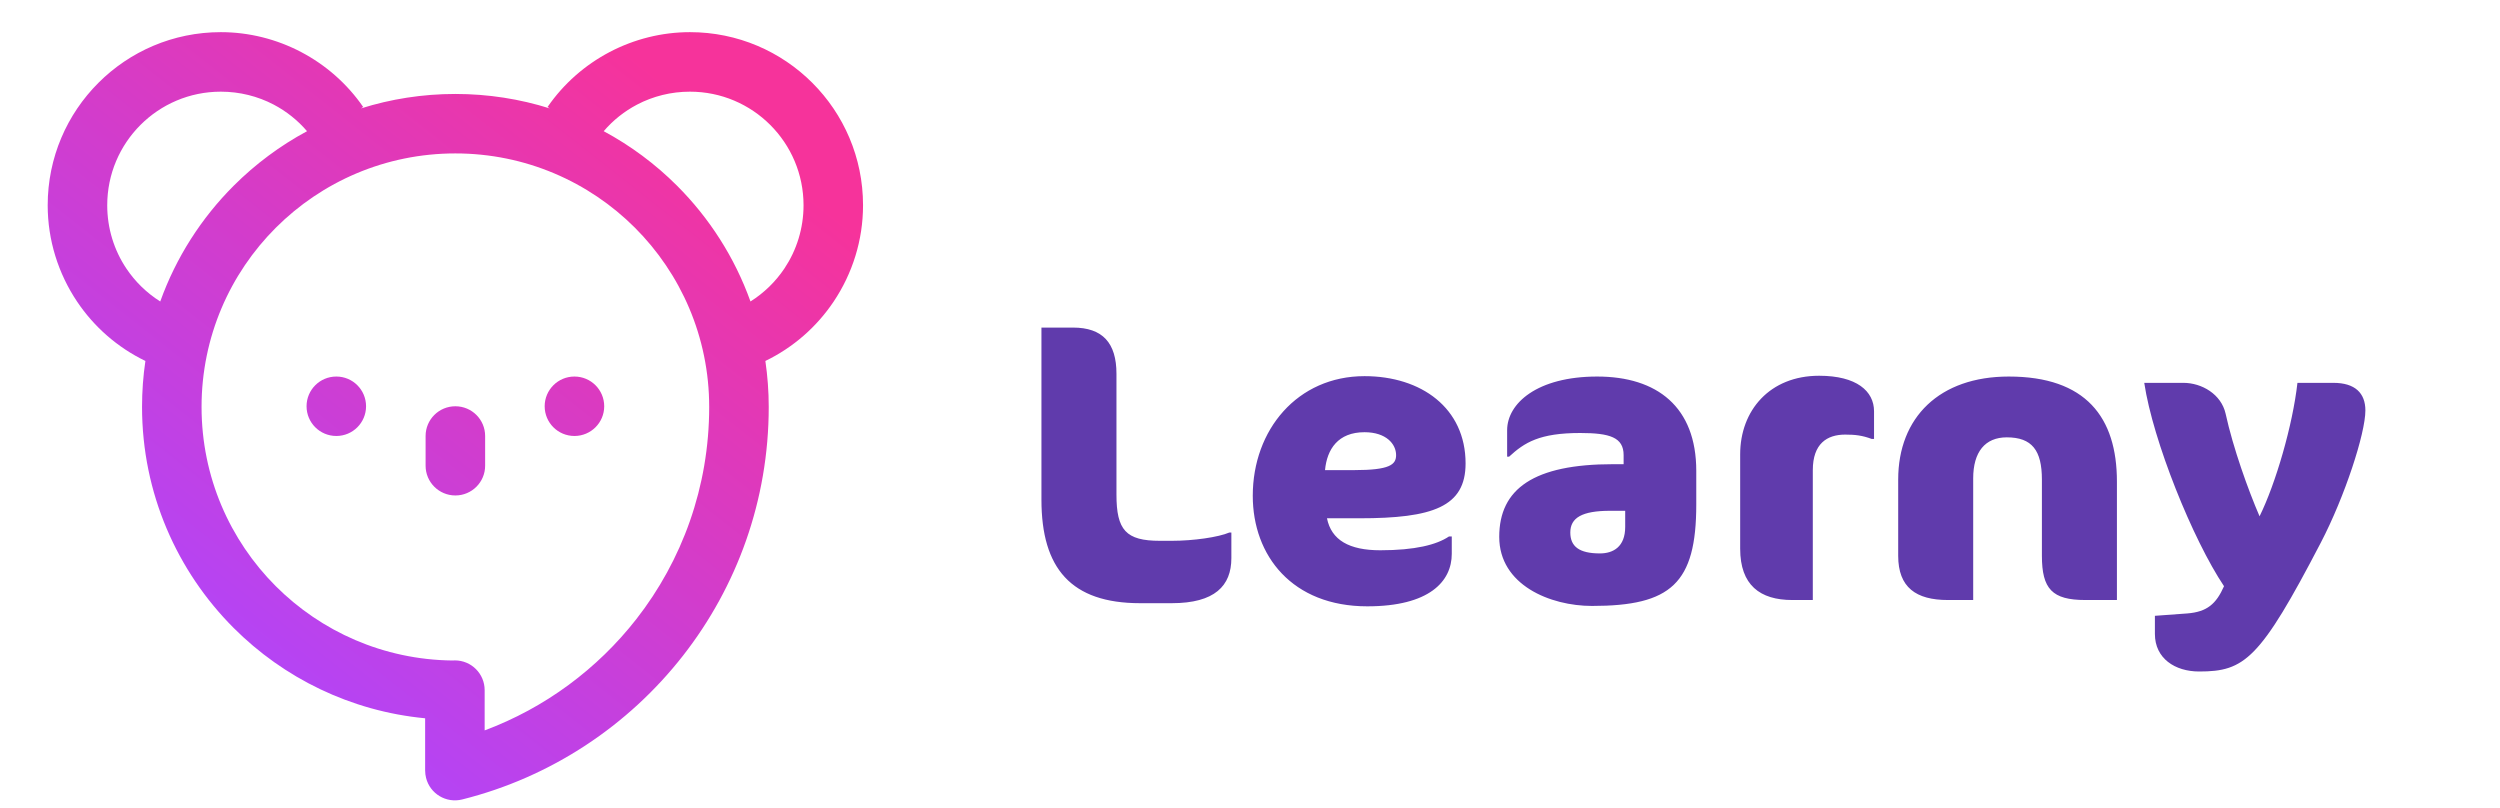
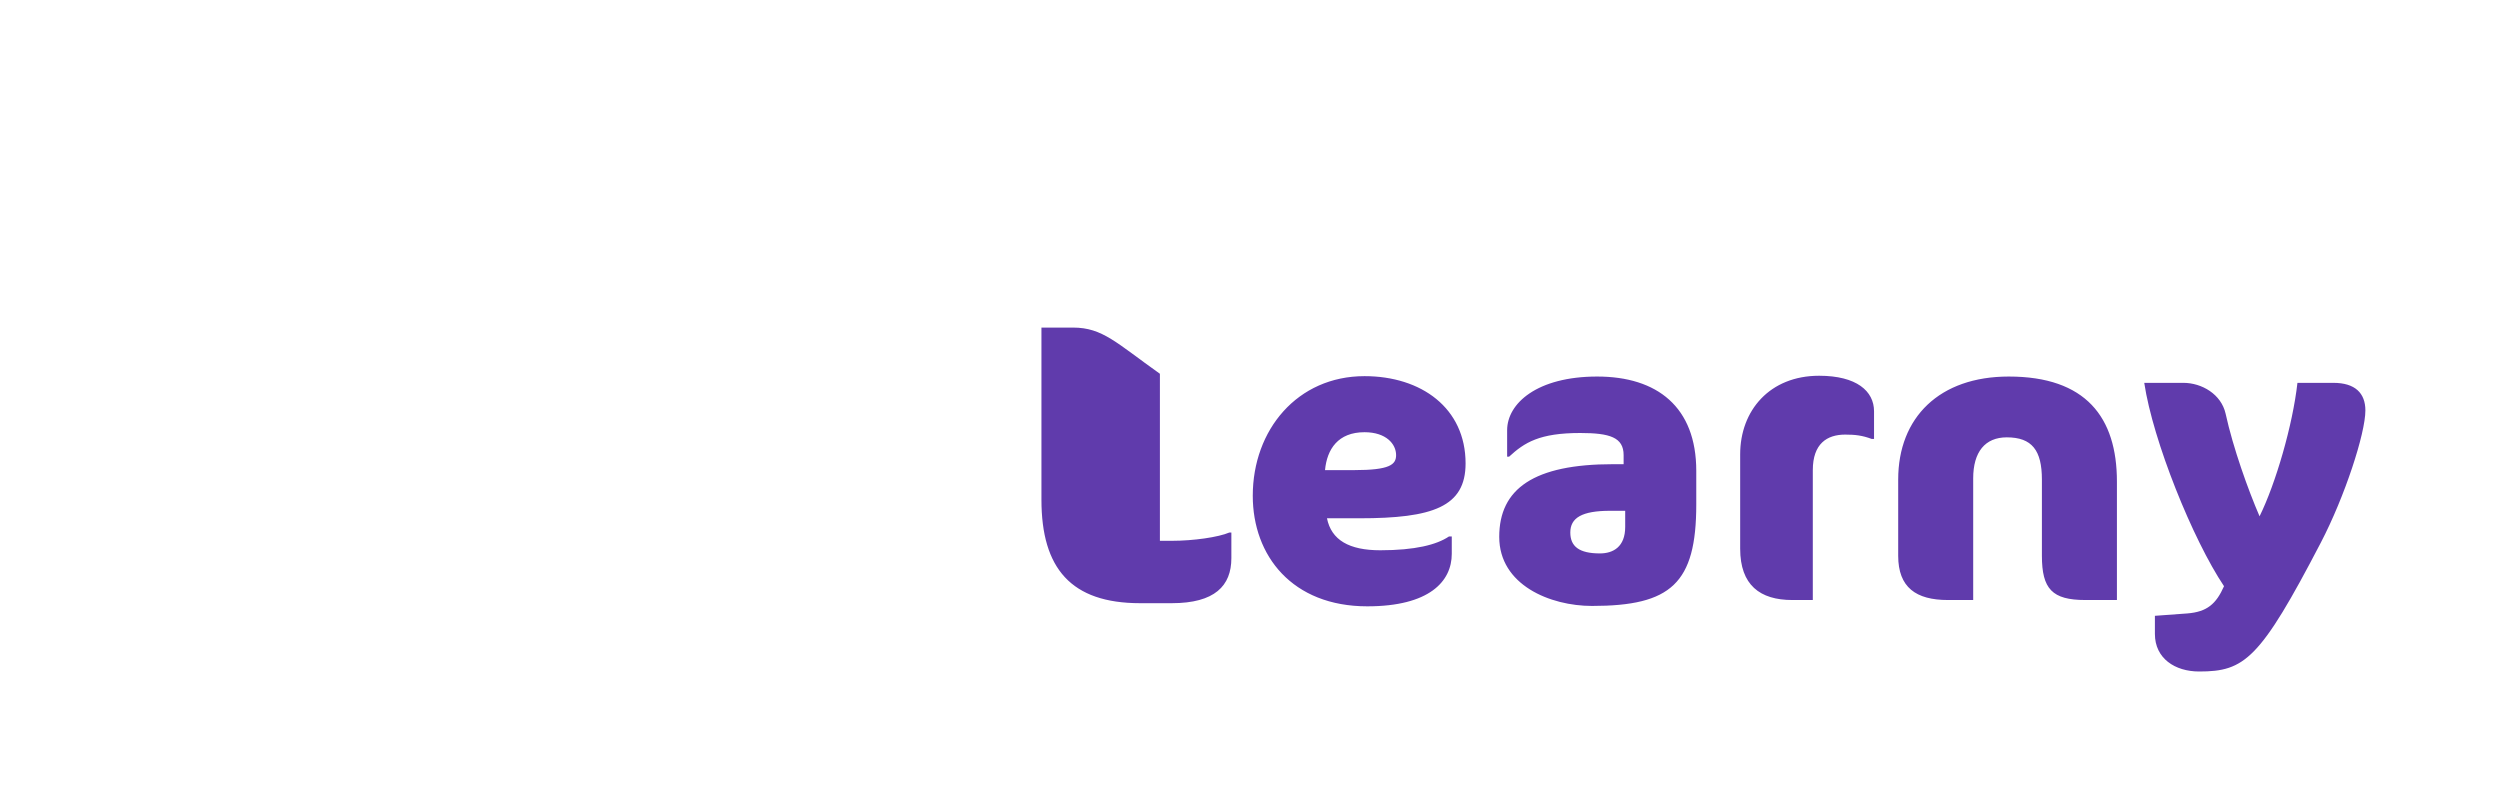
<svg xmlns="http://www.w3.org/2000/svg" width="130" height="42" viewBox="0 0 130 42">
-   <path d="M23.529 34.346C19.94 34.306 16.695 32.836 14.337 30.478C11.954 28.093 10.481 24.799 10.481 21.16C10.481 17.52 11.958 14.223 14.347 11.838C16.735 9.453 20.035 7.978 23.679 7.978C27.323 7.978 30.624 9.453 33.013 11.838C35.4 14.223 36.878 17.519 36.878 21.16C36.878 25.324 35.465 29.153 33.092 32.191C31.067 34.784 28.344 36.808 25.202 37.981V35.887C25.202 35.033 24.509 34.341 23.655 34.341C23.613 34.341 23.57 34.343 23.529 34.346ZM23.679 25.764C22.824 25.764 22.131 25.071 22.131 24.218V22.671C22.131 21.817 22.824 21.126 23.679 21.126C24.534 21.126 25.227 21.817 25.227 22.671V24.218C25.227 25.071 24.534 25.764 23.679 25.764ZM17.489 22.671C16.633 22.671 15.941 21.98 15.941 21.126C15.941 20.272 16.633 19.58 17.489 19.58C18.344 19.58 19.035 20.272 19.035 21.126C19.035 21.98 18.343 22.671 17.489 22.671ZM29.871 22.671C29.016 22.671 28.323 21.98 28.323 21.126C28.323 20.272 29.016 19.58 29.871 19.58C30.726 19.58 31.419 20.272 31.419 21.126C31.419 21.98 30.725 22.671 29.871 22.671ZM39.799 18.77C41.262 18.063 42.477 16.985 43.351 15.681C44.326 14.226 44.878 12.492 44.878 10.674C44.878 8.188 43.871 5.938 42.242 4.309C40.613 2.679 38.363 1.672 35.877 1.672C34.408 1.672 32.978 2.036 31.7 2.706C30.427 3.376 29.313 4.346 28.475 5.56L28.585 5.637C27.036 5.149 25.388 4.886 23.679 4.886C21.97 4.886 20.323 5.149 18.773 5.637L18.884 5.56C18.046 4.346 16.932 3.376 15.658 2.706C14.381 2.036 12.95 1.672 11.481 1.672C8.996 1.672 6.745 2.679 5.116 4.309C3.487 5.938 2.48 8.188 2.48 10.674C2.48 12.492 3.032 14.226 4.007 15.681C4.881 16.985 6.098 18.063 7.561 18.77C7.445 19.55 7.386 20.348 7.386 21.16C7.386 25.643 9.206 29.706 12.149 32.652C14.749 35.254 18.23 36.98 22.107 37.351V40.075H22.108C22.108 40.198 22.124 40.325 22.155 40.449C22.362 41.277 23.201 41.779 24.03 41.573C28.654 40.417 32.676 37.732 35.522 34.087C38.312 30.515 39.974 26.028 39.974 21.16C39.974 20.348 39.913 19.55 39.799 18.77ZM31.393 6.822C31.883 6.249 32.474 5.782 33.128 5.439C33.957 5.004 34.898 4.767 35.877 4.767C37.509 4.767 38.985 5.428 40.054 6.497C41.123 7.566 41.784 9.042 41.784 10.674C41.784 11.877 41.423 13.015 40.788 13.964C40.331 14.645 39.733 15.231 39.025 15.677C38.205 13.389 36.888 11.337 35.201 9.652C34.082 8.534 32.799 7.578 31.393 6.822ZM15.966 6.822C14.56 7.578 13.278 8.534 12.158 9.652C10.472 11.337 9.153 13.389 8.333 15.677C7.625 15.231 7.027 14.645 6.571 13.964C5.935 13.015 5.576 11.877 5.576 10.674C5.576 9.042 6.236 7.566 7.305 6.497C8.373 5.428 9.85 4.767 11.481 4.767C12.46 4.767 13.402 5.004 14.232 5.439C14.884 5.782 15.475 6.249 15.966 6.822Z" fill="url(#paint0_linear_3998_2865)" />
-   <path d="M64.031 29.024V27.69H63.929C63.354 27.936 62.059 28.122 60.93 28.122H60.315C58.549 28.122 58.056 27.567 58.056 25.719V19.436C58.056 17.835 57.338 17.034 55.797 17.034H54.155V25.986C54.155 29.558 55.696 31.366 59.288 31.366H60.93C63.168 31.366 64.031 30.462 64.031 29.024ZM76.21 24.097C76.21 21.223 73.912 19.56 70.954 19.56C67.464 19.56 65.144 22.352 65.144 25.78C65.144 28.902 67.197 31.529 71.098 31.529C74.322 31.529 75.492 30.236 75.492 28.799V27.895H75.348C74.712 28.327 73.583 28.614 71.775 28.614C70.153 28.614 69.23 28.081 69.003 26.951H70.687C74.507 26.951 76.21 26.356 76.21 24.097ZM72.597 23.666C72.597 24.159 72.269 24.446 70.42 24.446H68.901C69.003 23.358 69.578 22.475 70.954 22.475C72.083 22.475 72.597 23.091 72.597 23.666ZM88.206 26.232V24.487C88.206 21.161 86.172 19.58 83.052 19.58C79.932 19.58 78.371 20.977 78.371 22.372V23.747H78.473C79.275 23.009 80.055 22.516 82.169 22.516C83.709 22.516 84.428 22.742 84.428 23.666V24.138H83.874C79.767 24.138 77.96 25.411 77.96 27.916C77.96 30.421 80.609 31.509 82.785 31.509C86.892 31.509 88.206 30.338 88.206 26.232ZM84.51 27.402C84.51 28.429 83.894 28.778 83.195 28.778C82.107 28.778 81.656 28.408 81.656 27.69C81.656 26.931 82.252 26.561 83.729 26.561H84.51V27.402ZM97.45 22.824V21.387C97.45 20.34 96.546 19.539 94.595 19.539C92.028 19.539 90.489 21.345 90.489 23.625V28.532C90.489 30.421 91.515 31.201 93.199 31.201H94.266V24.446C94.266 23.07 95.006 22.599 95.95 22.599C96.463 22.599 96.833 22.64 97.326 22.824H97.45ZM110.08 31.201V25.042C110.08 21.695 108.459 19.58 104.455 19.58C100.862 19.58 98.706 21.695 98.706 24.939V28.902C98.706 30.544 99.629 31.201 101.293 31.201H102.606V24.877C102.606 23.501 103.223 22.742 104.352 22.742C105.666 22.742 106.179 23.42 106.179 24.939V28.902C106.179 30.626 106.713 31.201 108.438 31.201H110.08ZM123 21.345C123 20.443 122.465 19.908 121.337 19.908H119.467C119.221 22.105 118.338 25.144 117.497 26.848C116.902 25.472 116.122 23.296 115.731 21.509C115.505 20.503 114.499 19.908 113.534 19.908H111.501C111.953 22.926 114.027 28.06 115.649 30.483C115.239 31.407 114.767 31.817 113.739 31.899L112.055 32.022V32.967C112.055 34.24 113.103 34.918 114.355 34.918C116.716 34.918 117.517 34.301 120.679 28.224C121.931 25.822 123 22.537 123 21.345Z" fill="#603BAC" />
+   <path d="M64.031 29.024V27.69H63.929C63.354 27.936 62.059 28.122 60.93 28.122H60.315V19.436C58.056 17.835 57.338 17.034 55.797 17.034H54.155V25.986C54.155 29.558 55.696 31.366 59.288 31.366H60.93C63.168 31.366 64.031 30.462 64.031 29.024ZM76.21 24.097C76.21 21.223 73.912 19.56 70.954 19.56C67.464 19.56 65.144 22.352 65.144 25.78C65.144 28.902 67.197 31.529 71.098 31.529C74.322 31.529 75.492 30.236 75.492 28.799V27.895H75.348C74.712 28.327 73.583 28.614 71.775 28.614C70.153 28.614 69.23 28.081 69.003 26.951H70.687C74.507 26.951 76.21 26.356 76.21 24.097ZM72.597 23.666C72.597 24.159 72.269 24.446 70.42 24.446H68.901C69.003 23.358 69.578 22.475 70.954 22.475C72.083 22.475 72.597 23.091 72.597 23.666ZM88.206 26.232V24.487C88.206 21.161 86.172 19.58 83.052 19.58C79.932 19.58 78.371 20.977 78.371 22.372V23.747H78.473C79.275 23.009 80.055 22.516 82.169 22.516C83.709 22.516 84.428 22.742 84.428 23.666V24.138H83.874C79.767 24.138 77.96 25.411 77.96 27.916C77.96 30.421 80.609 31.509 82.785 31.509C86.892 31.509 88.206 30.338 88.206 26.232ZM84.51 27.402C84.51 28.429 83.894 28.778 83.195 28.778C82.107 28.778 81.656 28.408 81.656 27.69C81.656 26.931 82.252 26.561 83.729 26.561H84.51V27.402ZM97.45 22.824V21.387C97.45 20.34 96.546 19.539 94.595 19.539C92.028 19.539 90.489 21.345 90.489 23.625V28.532C90.489 30.421 91.515 31.201 93.199 31.201H94.266V24.446C94.266 23.07 95.006 22.599 95.95 22.599C96.463 22.599 96.833 22.64 97.326 22.824H97.45ZM110.08 31.201V25.042C110.08 21.695 108.459 19.58 104.455 19.58C100.862 19.58 98.706 21.695 98.706 24.939V28.902C98.706 30.544 99.629 31.201 101.293 31.201H102.606V24.877C102.606 23.501 103.223 22.742 104.352 22.742C105.666 22.742 106.179 23.42 106.179 24.939V28.902C106.179 30.626 106.713 31.201 108.438 31.201H110.08ZM123 21.345C123 20.443 122.465 19.908 121.337 19.908H119.467C119.221 22.105 118.338 25.144 117.497 26.848C116.902 25.472 116.122 23.296 115.731 21.509C115.505 20.503 114.499 19.908 113.534 19.908H111.501C111.953 22.926 114.027 28.06 115.649 30.483C115.239 31.407 114.767 31.817 113.739 31.899L112.055 32.022V32.967C112.055 34.24 113.103 34.918 114.355 34.918C116.716 34.918 117.517 34.301 120.679 28.224C121.931 25.822 123 22.537 123 21.345Z" fill="#603BAC" />
  <defs>
    <linearGradient id="paint0_linear_3998_2865" x1="7.747" y1="35.132" x2="33.03" y2="2.981" gradientUnits="userSpaceOnUse">
      <stop stop-color="#AD46FF" />
      <stop offset="1" stop-color="#F6339B" />
    </linearGradient>
  </defs>
</svg>